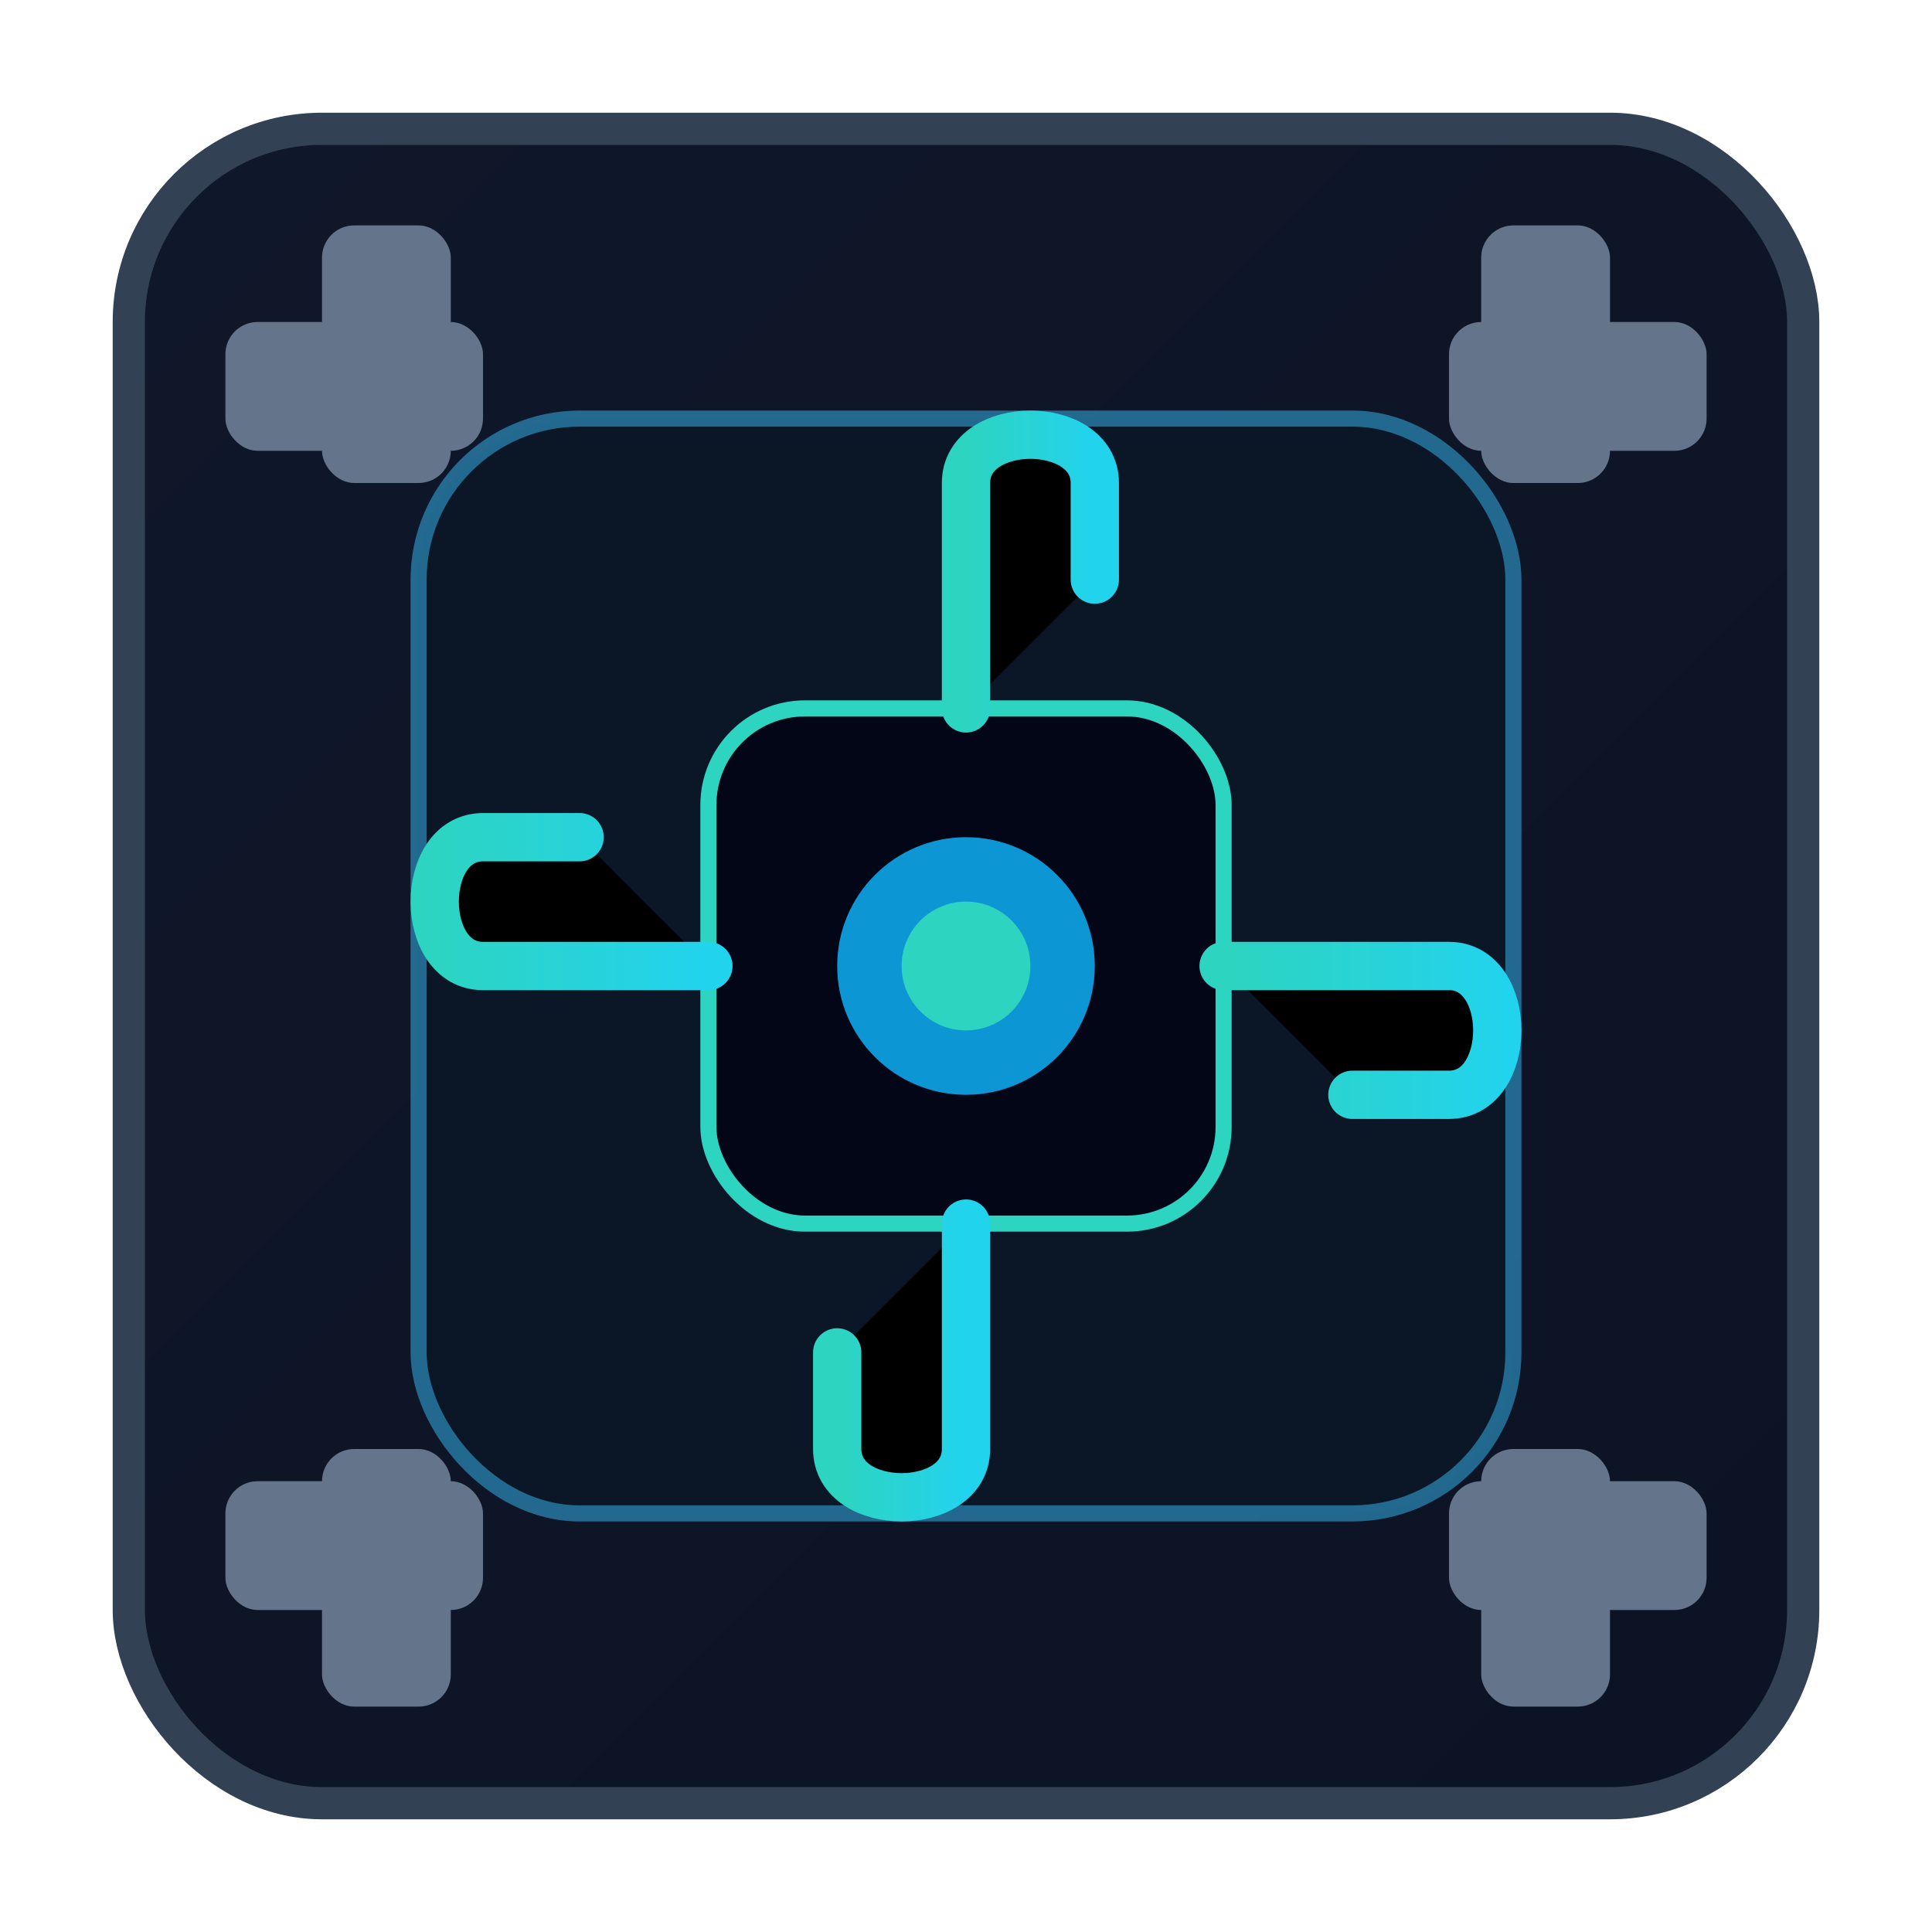
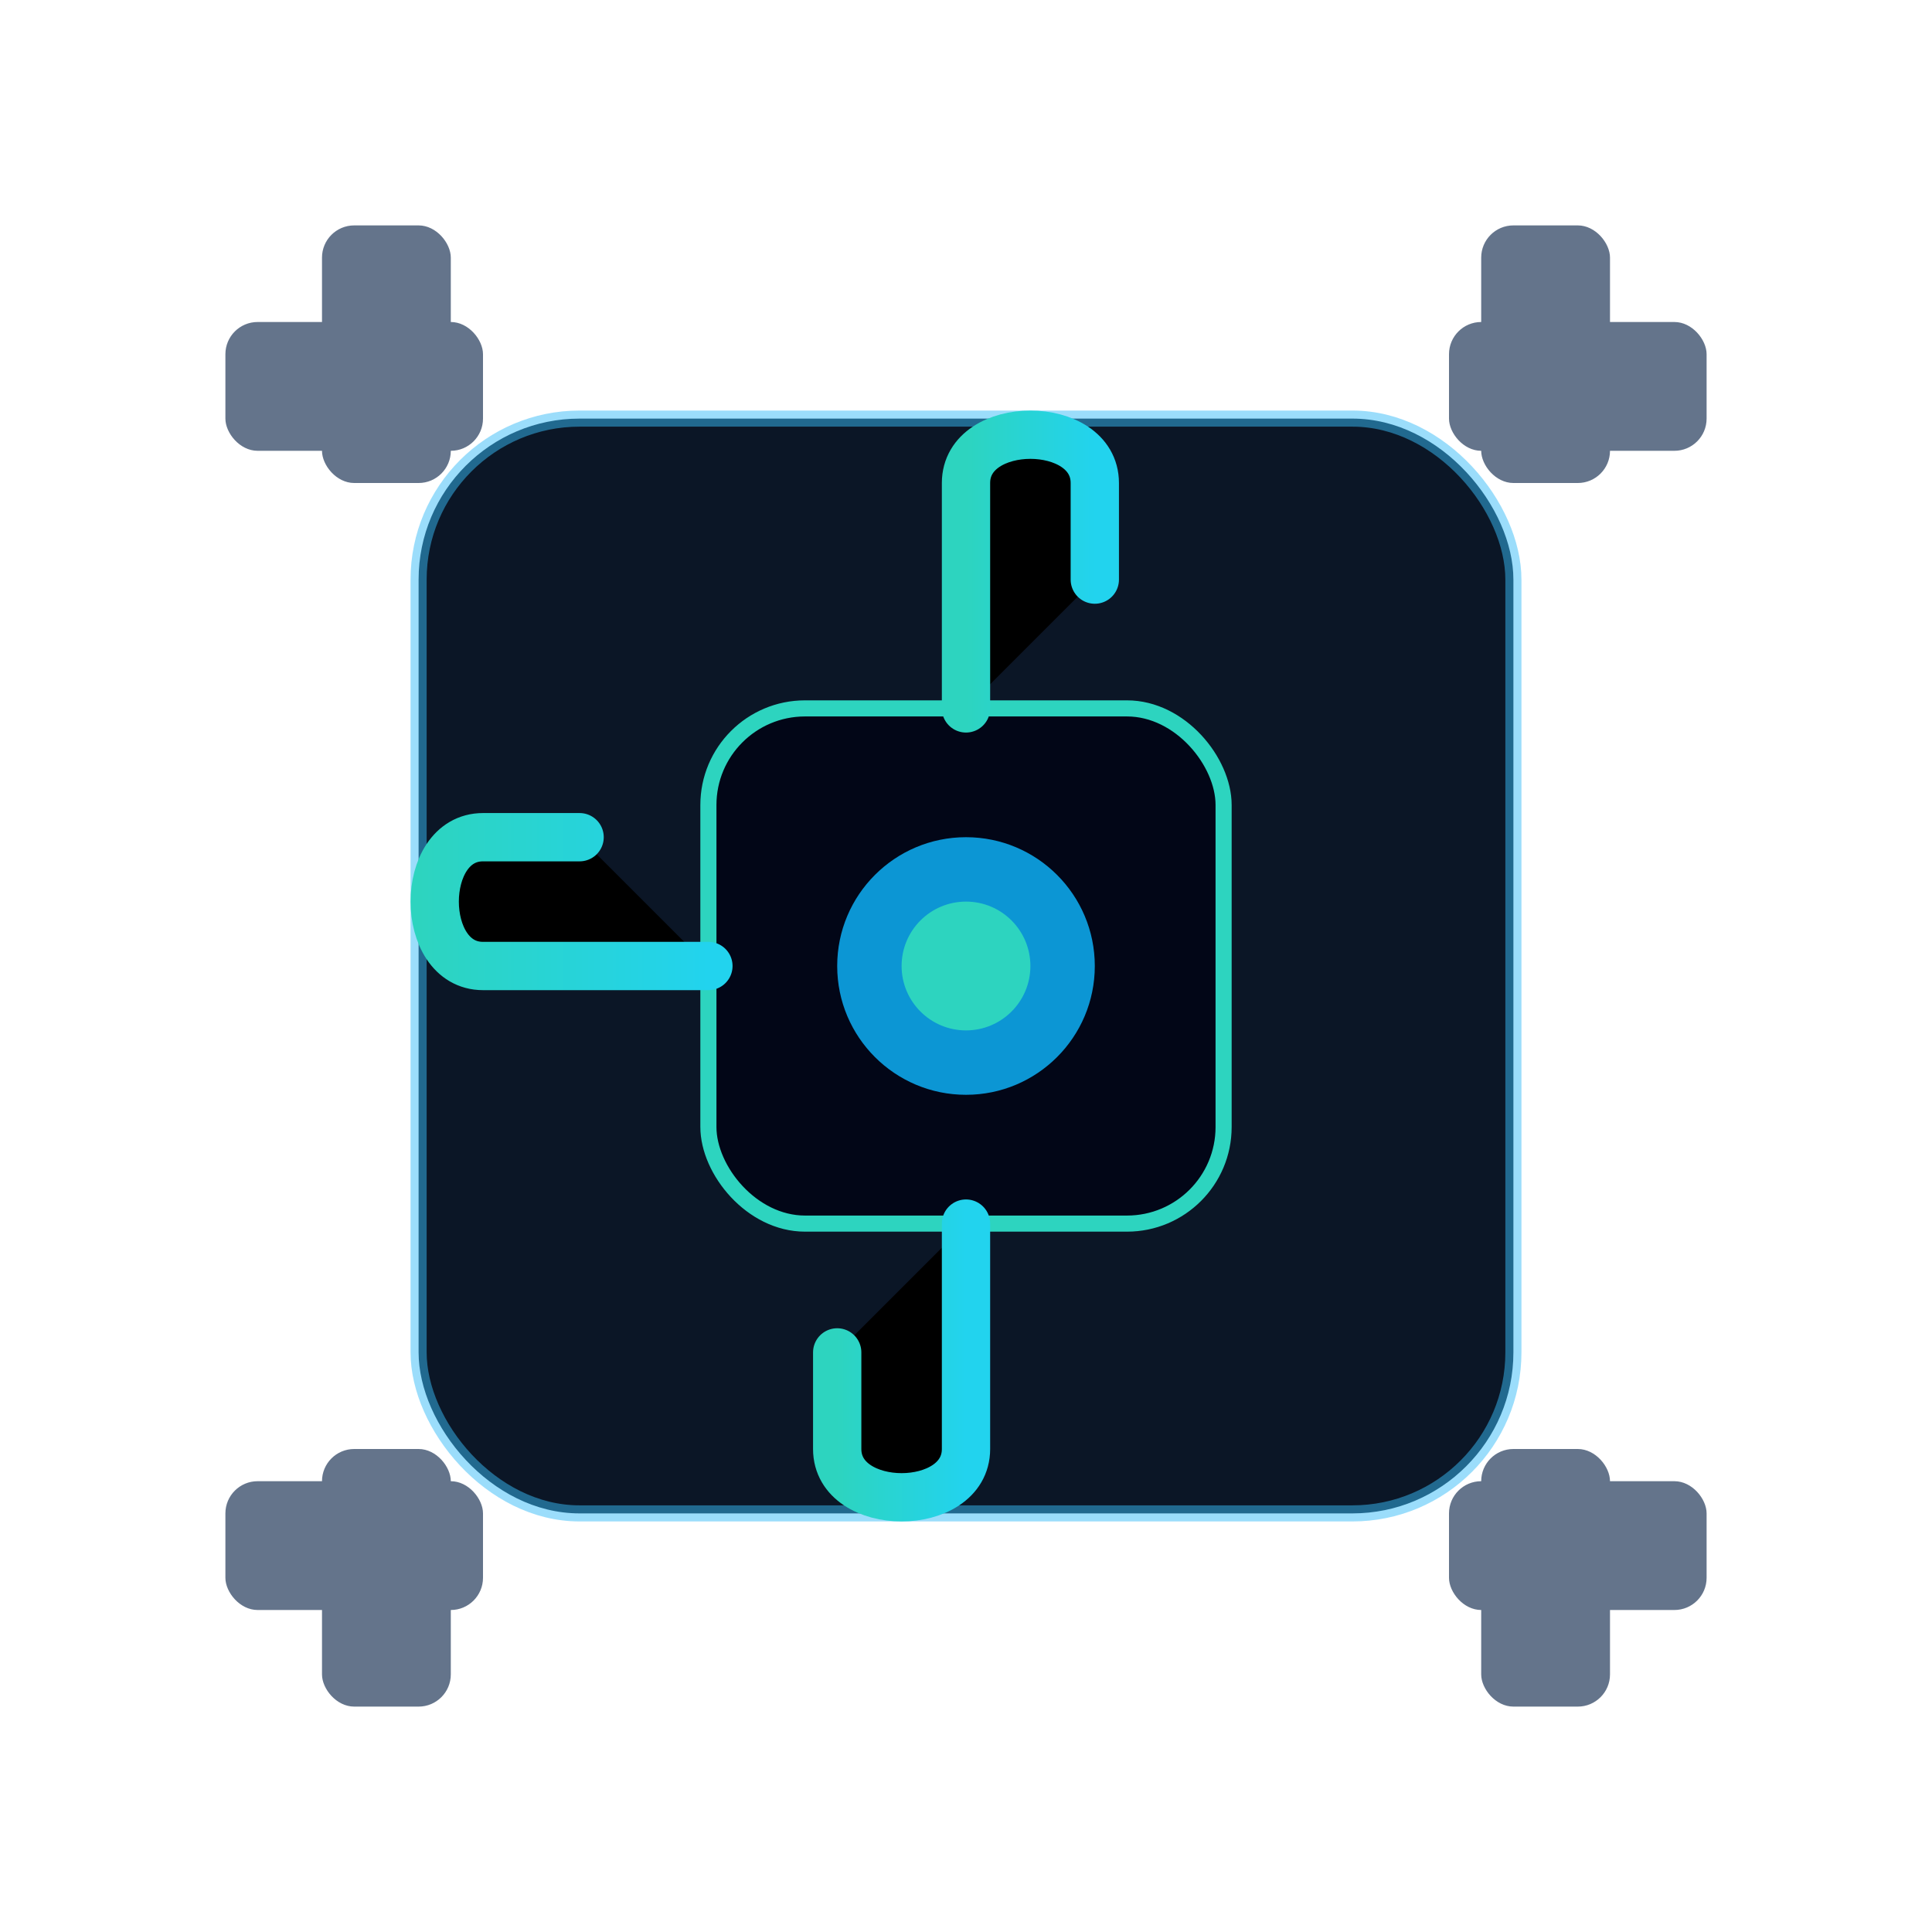
<svg xmlns="http://www.w3.org/2000/svg" width="120" height="120" viewBox="0 0 120 120">
  <defs>
    <linearGradient id="chipFill" x1="0%" y1="0%" x2="100%" y2="100%">
      <stop offset="0%" stop-color="#0f172a" />
      <stop offset="100%" stop-color="#0b1324" />
    </linearGradient>
    <linearGradient id="traceFill" x1="0%" y1="0%" x2="100%" y2="0%">
      <stop offset="0%" stop-color="#2dd4bf" />
      <stop offset="100%" stop-color="#22d3ee" />
    </linearGradient>
  </defs>
-   <rect x="8" y="8" width="104" height="104" rx="12" fill="url(#chipFill)" stroke="#334155" stroke-width="2" />
  <rect x="26" y="26" width="68" height="68" rx="10" fill="#0b1626" stroke="#38bdf8" stroke-opacity="0.5" />
  <rect x="44" y="44" width="32" height="32" rx="6" fill="#020617" stroke="#2dd4bf" />
  <path d="M44 60 H30 C26 60 26 52 30 52 H36" stroke="url(#traceFill)" stroke-width="3" stroke-linecap="round" />
-   <path d="M76 60 H90 C94 60 94 68 90 68 H84" stroke="url(#traceFill)" stroke-width="3" stroke-linecap="round" />
  <path d="M60 44 V30 C60 26 68 26 68 30 V36" stroke="url(#traceFill)" stroke-width="3" stroke-linecap="round" />
  <path d="M60 76 V90 C60 94 52 94 52 90 V84" stroke="url(#traceFill)" stroke-width="3" stroke-linecap="round" />
  <circle cx="60" cy="60" r="8" fill="#0ea5e9" opacity="0.9" />
  <circle cx="60" cy="60" r="4" fill="#2dd4bf" />
  <g fill="#64748b">
    <rect x="20" y="14" width="8" height="16" rx="2" />
    <rect x="92" y="14" width="8" height="16" rx="2" />
    <rect x="20" y="90" width="8" height="16" rx="2" />
    <rect x="92" y="90" width="8" height="16" rx="2" />
    <rect x="14" y="20" width="16" height="8" rx="2" />
    <rect x="14" y="92" width="16" height="8" rx="2" />
    <rect x="90" y="20" width="16" height="8" rx="2" />
    <rect x="90" y="92" width="16" height="8" rx="2" />
  </g>
</svg>